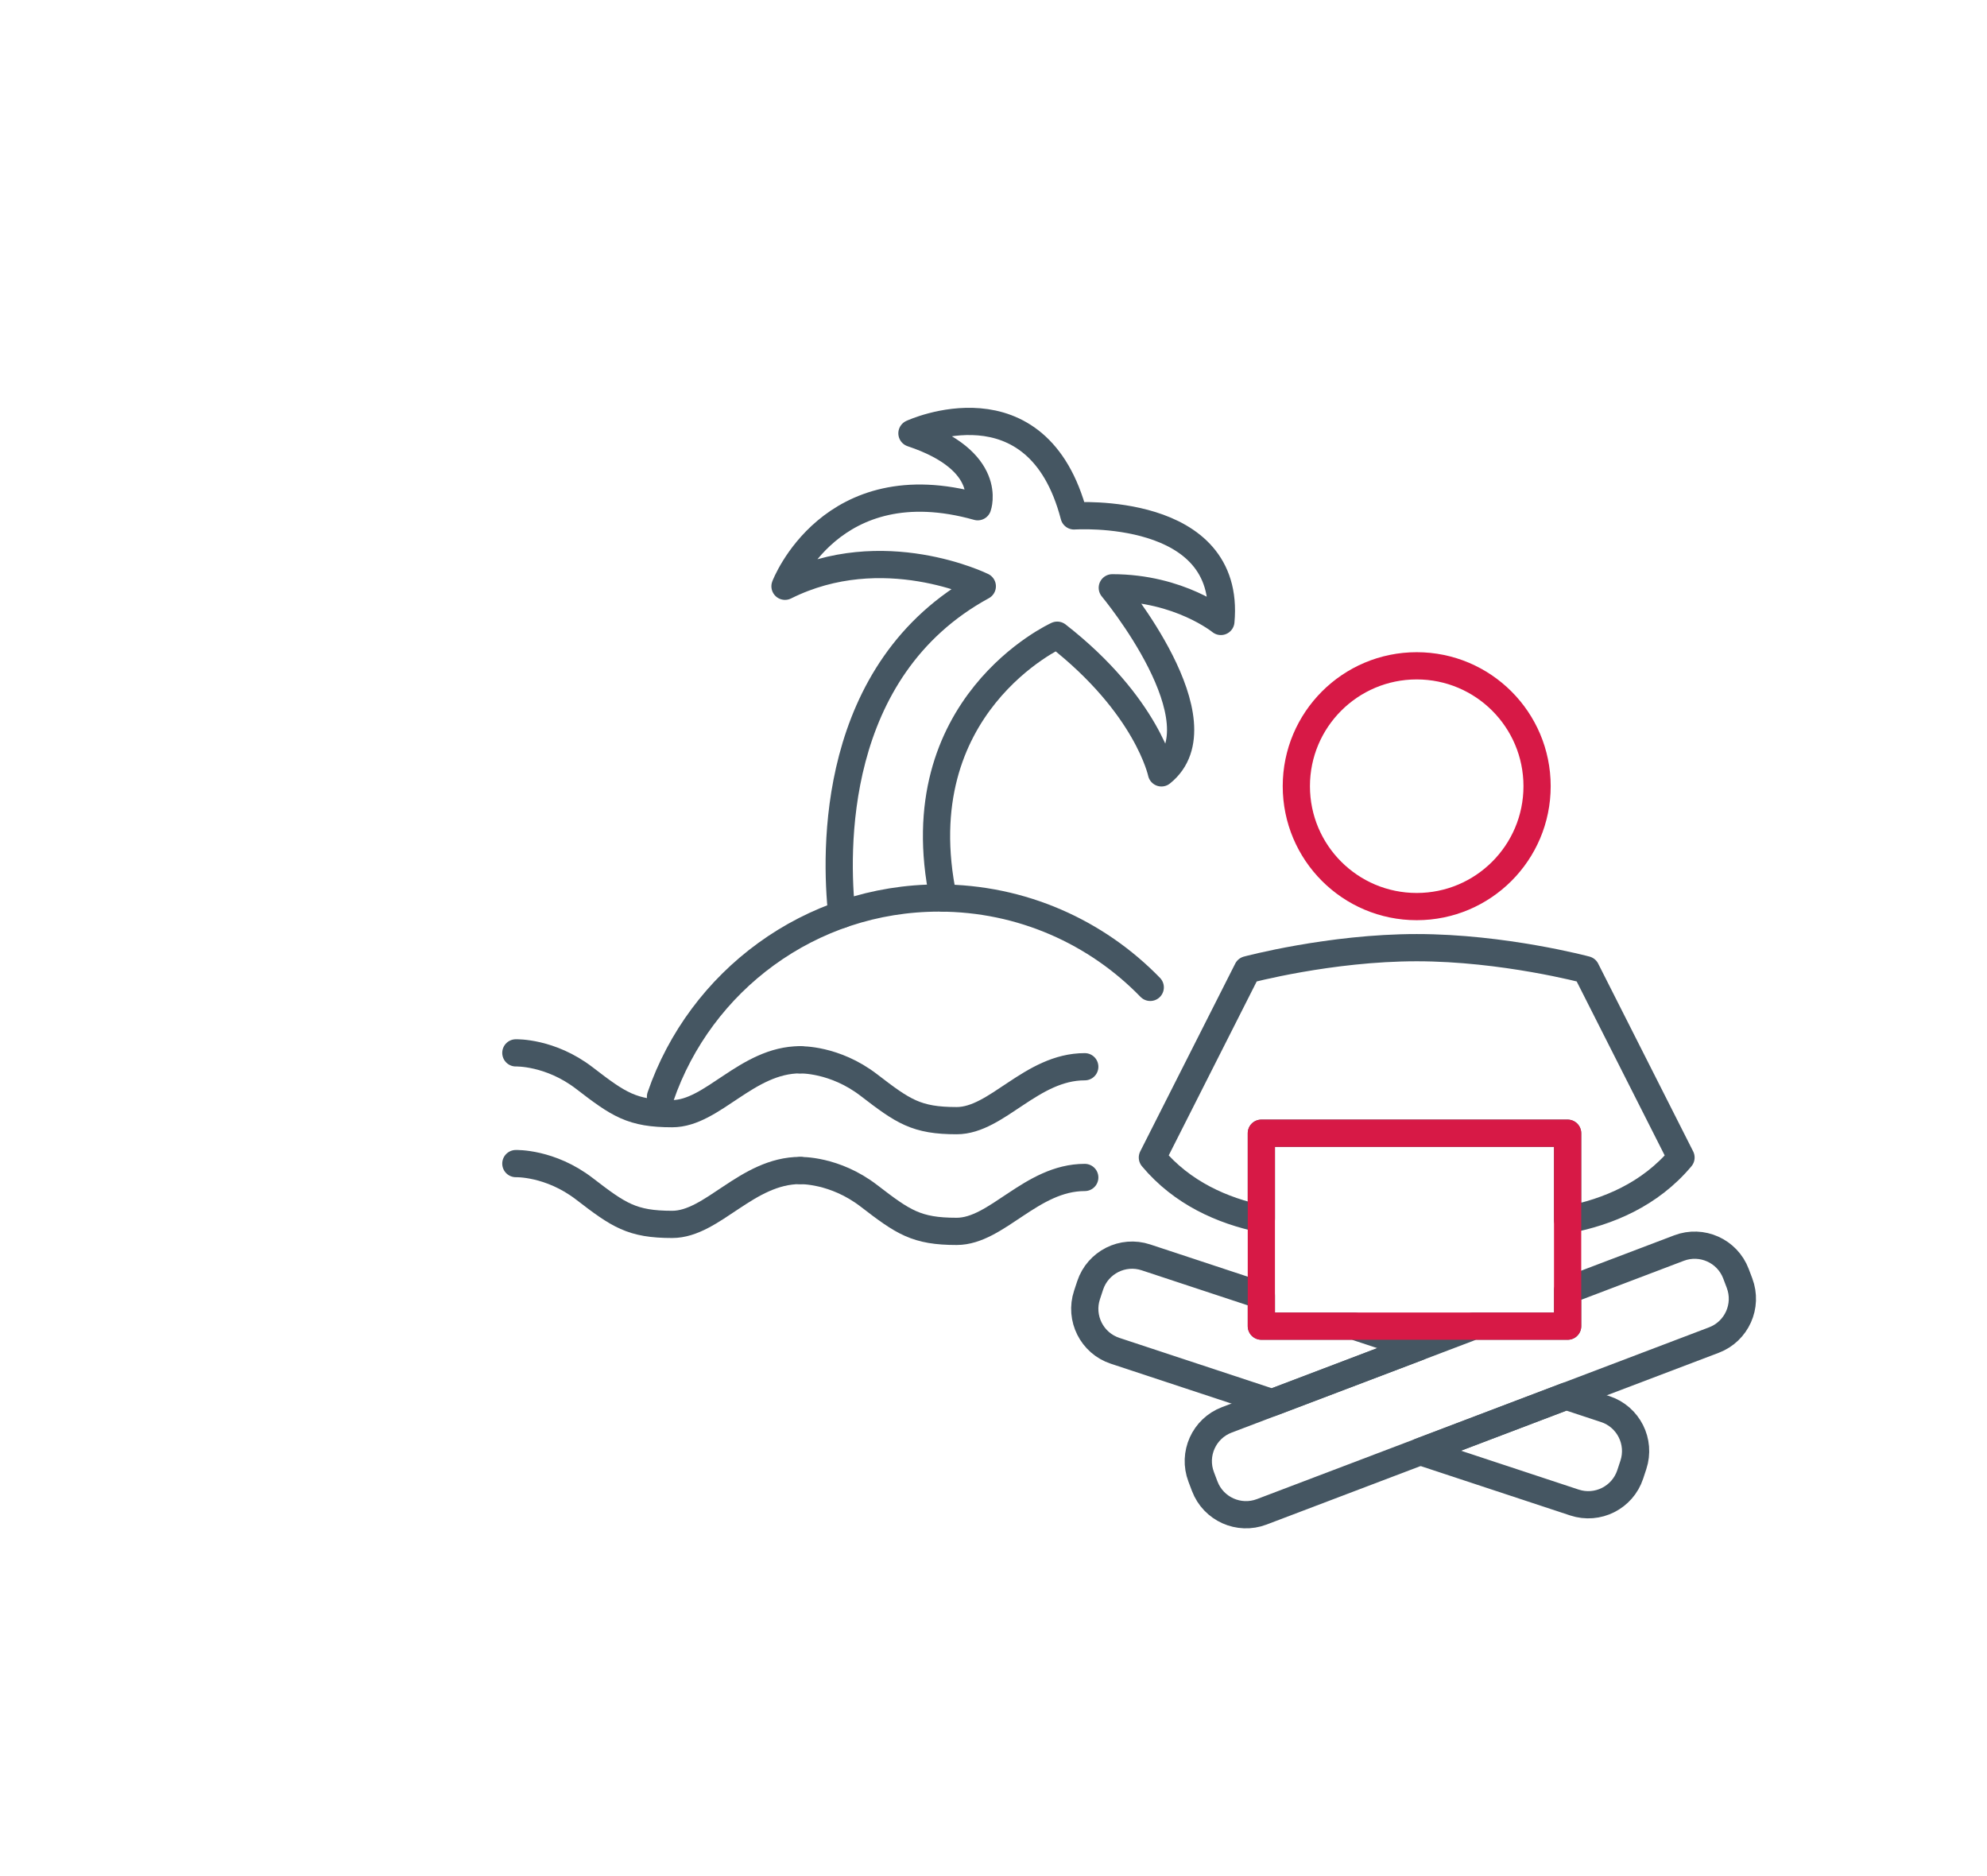
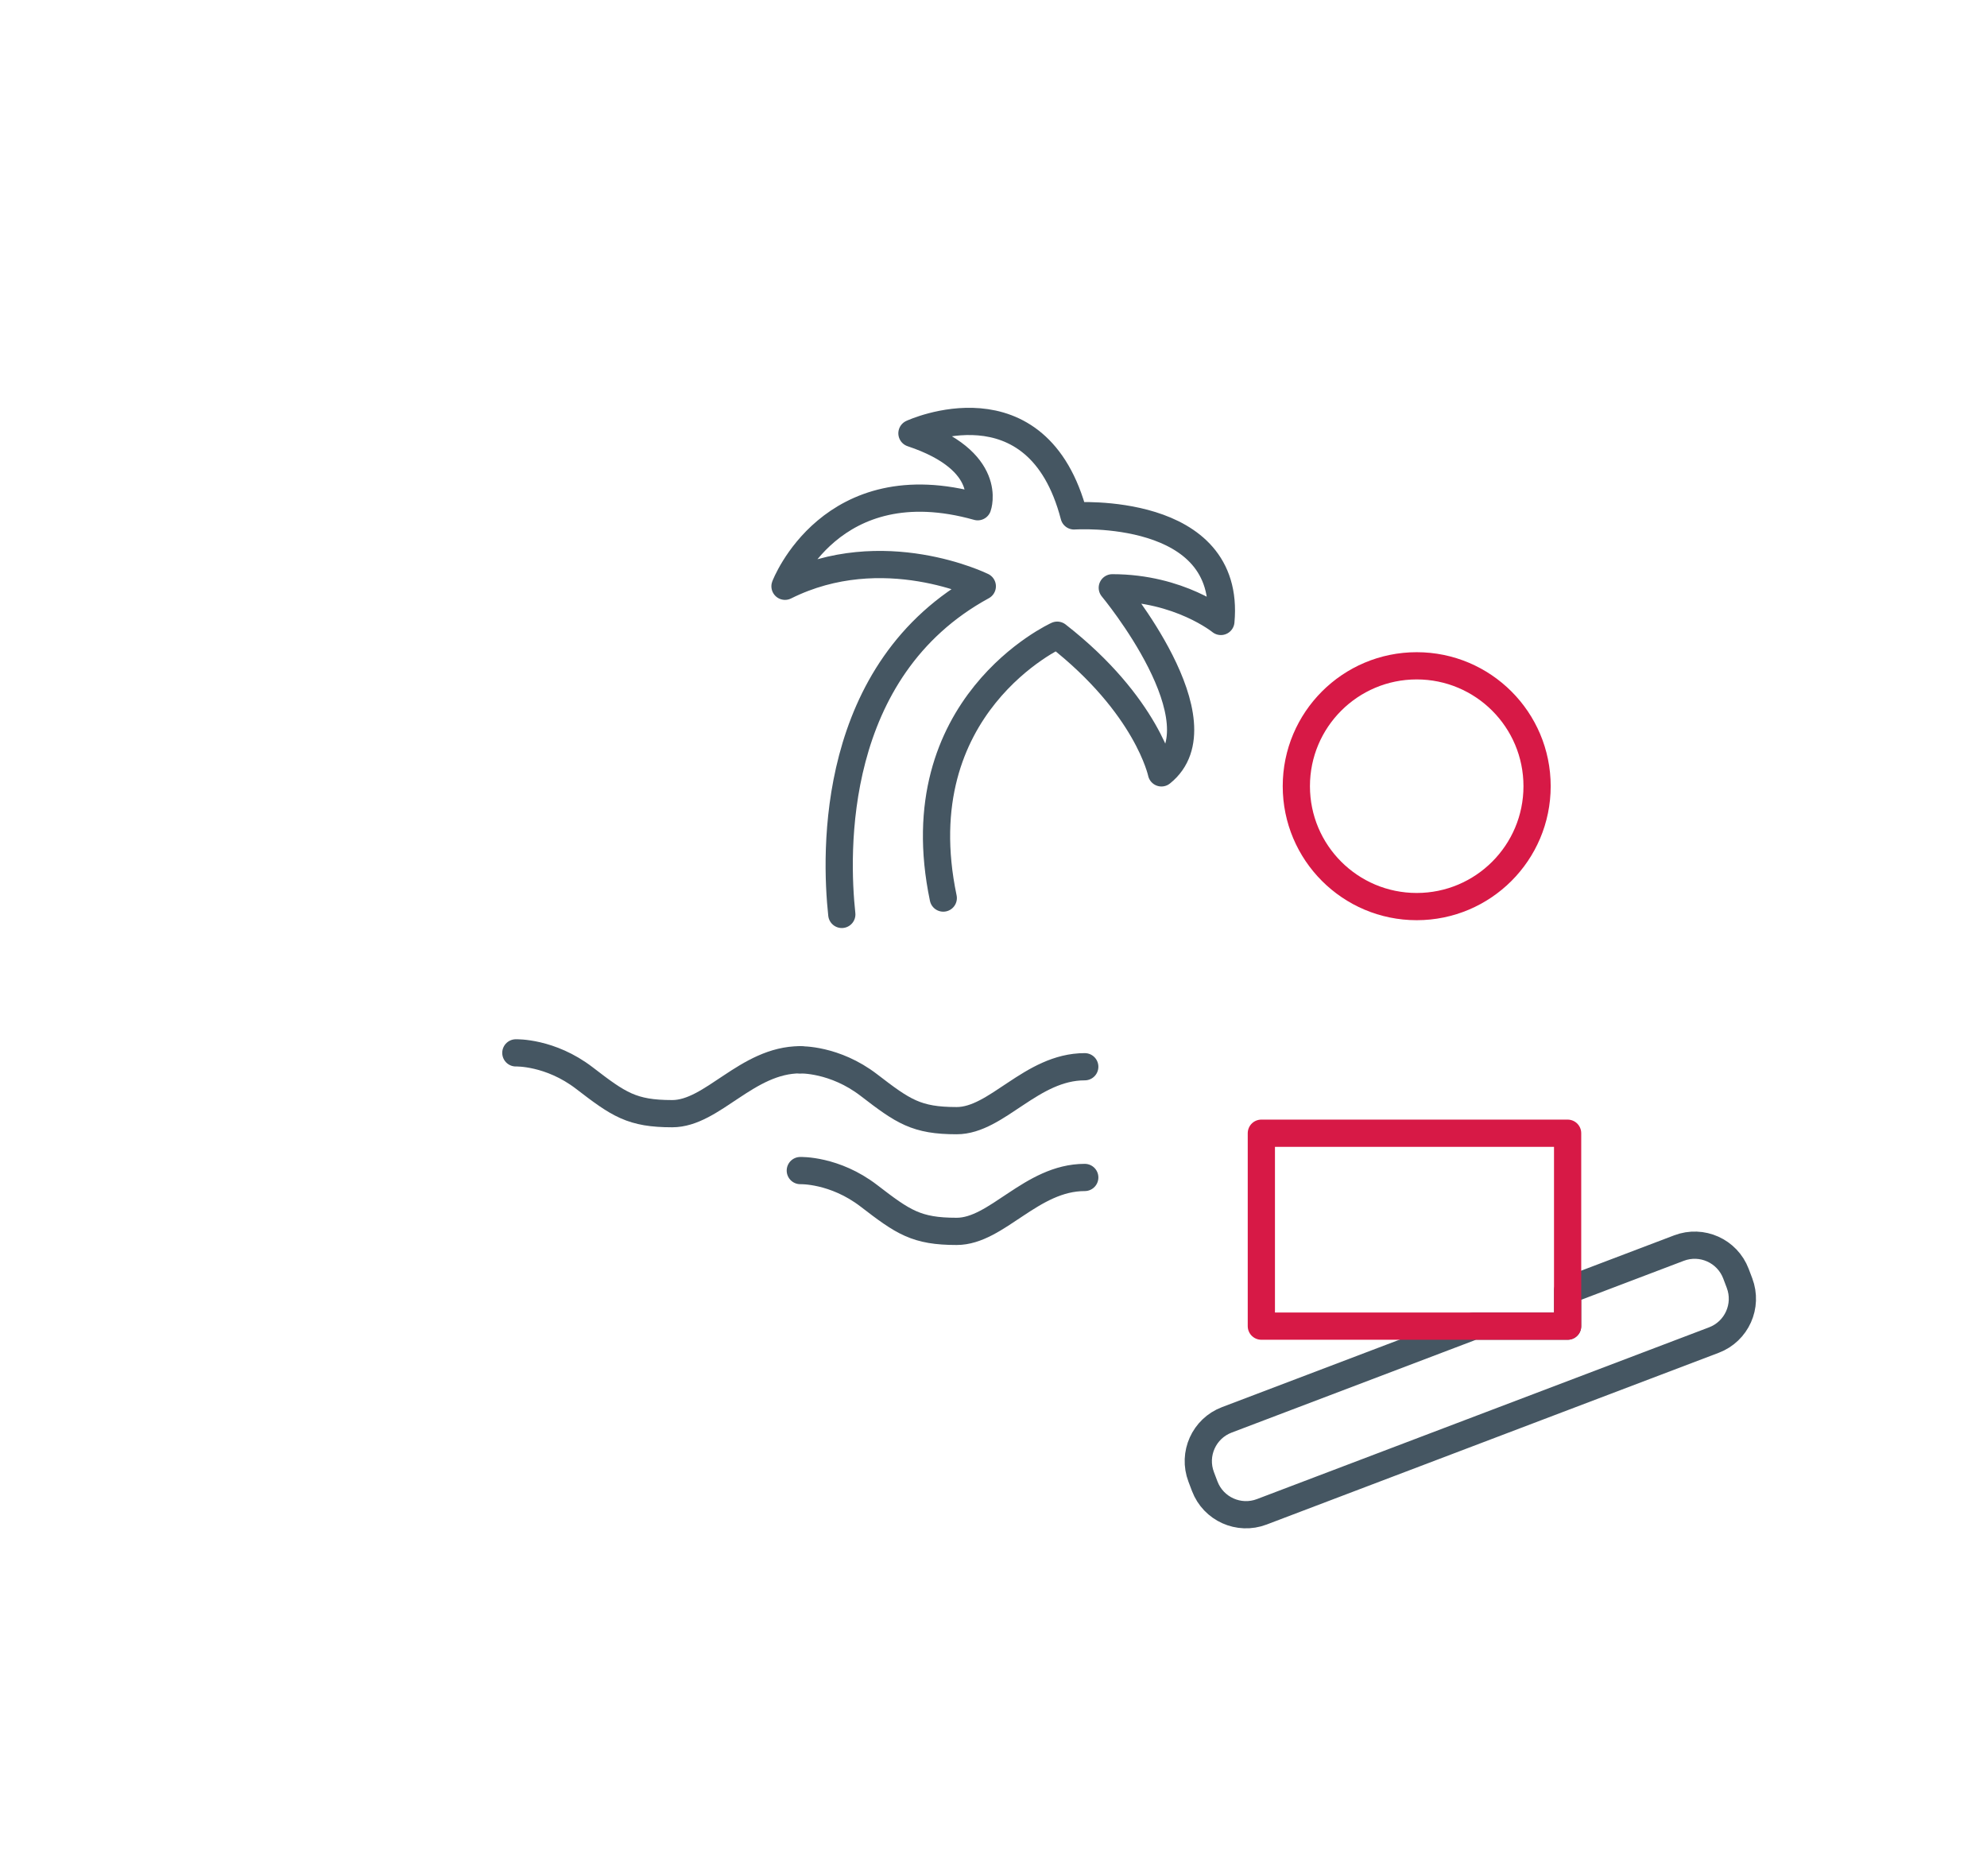
<svg xmlns="http://www.w3.org/2000/svg" viewBox="0 0 1215.28 1147.4">
  <defs>
    <style>
      .cls-1 {
        stroke: #d71946;
      }

      .cls-1, .cls-2 {
        fill: none;
        stroke-linecap: round;
        stroke-linejoin: round;
        stroke-width: 16.65px;
      }

      .cls-2 {
        stroke: #455662;
      }
    </style>
  </defs>
  <g id="grey">
-     <path class="cls-2" d="M970.05,593.03s-50.44-13.51-103.57-13.51-103.57,13.51-103.57,13.51l-58.09,114.83c18.23,21.77,42.91,32.54,66.64,37.49v-52.35h187.32v52.89c24.55-4.69,50.43-15.42,69.35-38.03l-58.09-114.83Z" />
    <path class="cls-2" d="M1063.91,784.62l-2.17-5.73c-5.3-13.95-20.9-20.96-34.85-15.66l-68.1,25.87v21.88h-57.59l-150.88,57.31c-13.95,5.3-20.96,20.9-15.66,34.85l2.17,5.73c5.3,13.95,20.9,20.96,34.85,15.66l276.57-105.05c13.95-5.3,20.96-20.9,15.66-34.85Z" />
    <g>
-       <path class="cls-2" d="M867.25,823.87l-39.05-12.9h-56.74v-18.74l-70.58-23.31c-14.17-4.68-29.45,3.01-34.13,17.18l-1.92,5.82c-4.68,14.17,3.01,29.45,17.18,34.13l96.01,31.71,89.22-33.89Z" />
-       <path class="cls-2" d="M981.81,861.71l-23.94-7.91-89.22,33.89,94.29,31.14c14.17,4.68,29.45-3.01,34.13-17.18l1.92-5.82c4.68-14.17-3.01-29.45-17.18-34.13Z" />
-     </g>
+       </g>
    <path class="cls-2" d="M514.86,559.19c-4.05-37.63-7.47-149.73,85.93-200.67,0,0-60.8-29.93-120.67,0,0,0,28.06-73.9,117.86-48.64,0,0,10.29-28.06-40.22-44.9,0,0,76.7-35.55,99.15,50.51,0,0,96.35-6.55,89.8,64.54,0,0-25.26-20.58-66.41-20.58,0,0,68.54,82.32,30.06,113.18,0,0-8.55-41.16-63.74-84.19,0,0-94.41,42.77-69.7,160.75" />
-     <path class="cls-2" d="M403.97,670.67c24.3-70.7,91.38-121.51,170.33-121.51,50.69,0,96.49,20.94,129.21,54.65" />
    <path class="cls-2" d="M315.5,643.86s20.98-.7,41.95,15.43c20.98,16.14,29,21.75,53.68,21.75s45.66-32.97,78.35-32.97" />
    <path class="cls-2" d="M489.48,648.13s20.98-.7,41.95,15.43c20.98,16.14,29,21.75,53.68,21.75s45.66-32.97,78.35-32.97" />
-     <path class="cls-2" d="M315.5,711.57s20.98-.7,41.95,15.43c20.98,16.14,29,21.75,53.68,21.75s45.66-32.97,78.35-32.97" />
    <path class="cls-2" d="M489.48,715.84s20.98-.7,41.95,15.43c20.98,16.14,29,21.75,53.68,21.75s45.66-32.97,78.35-32.97" />
  </g>
  <g id="red">
    <circle class="cls-1" cx="866.48" cy="480.78" r="73.62" />
    <rect class="cls-1" x="771.46" y="692.99" width="187.32" height="117.98" />
  </g>
</svg>